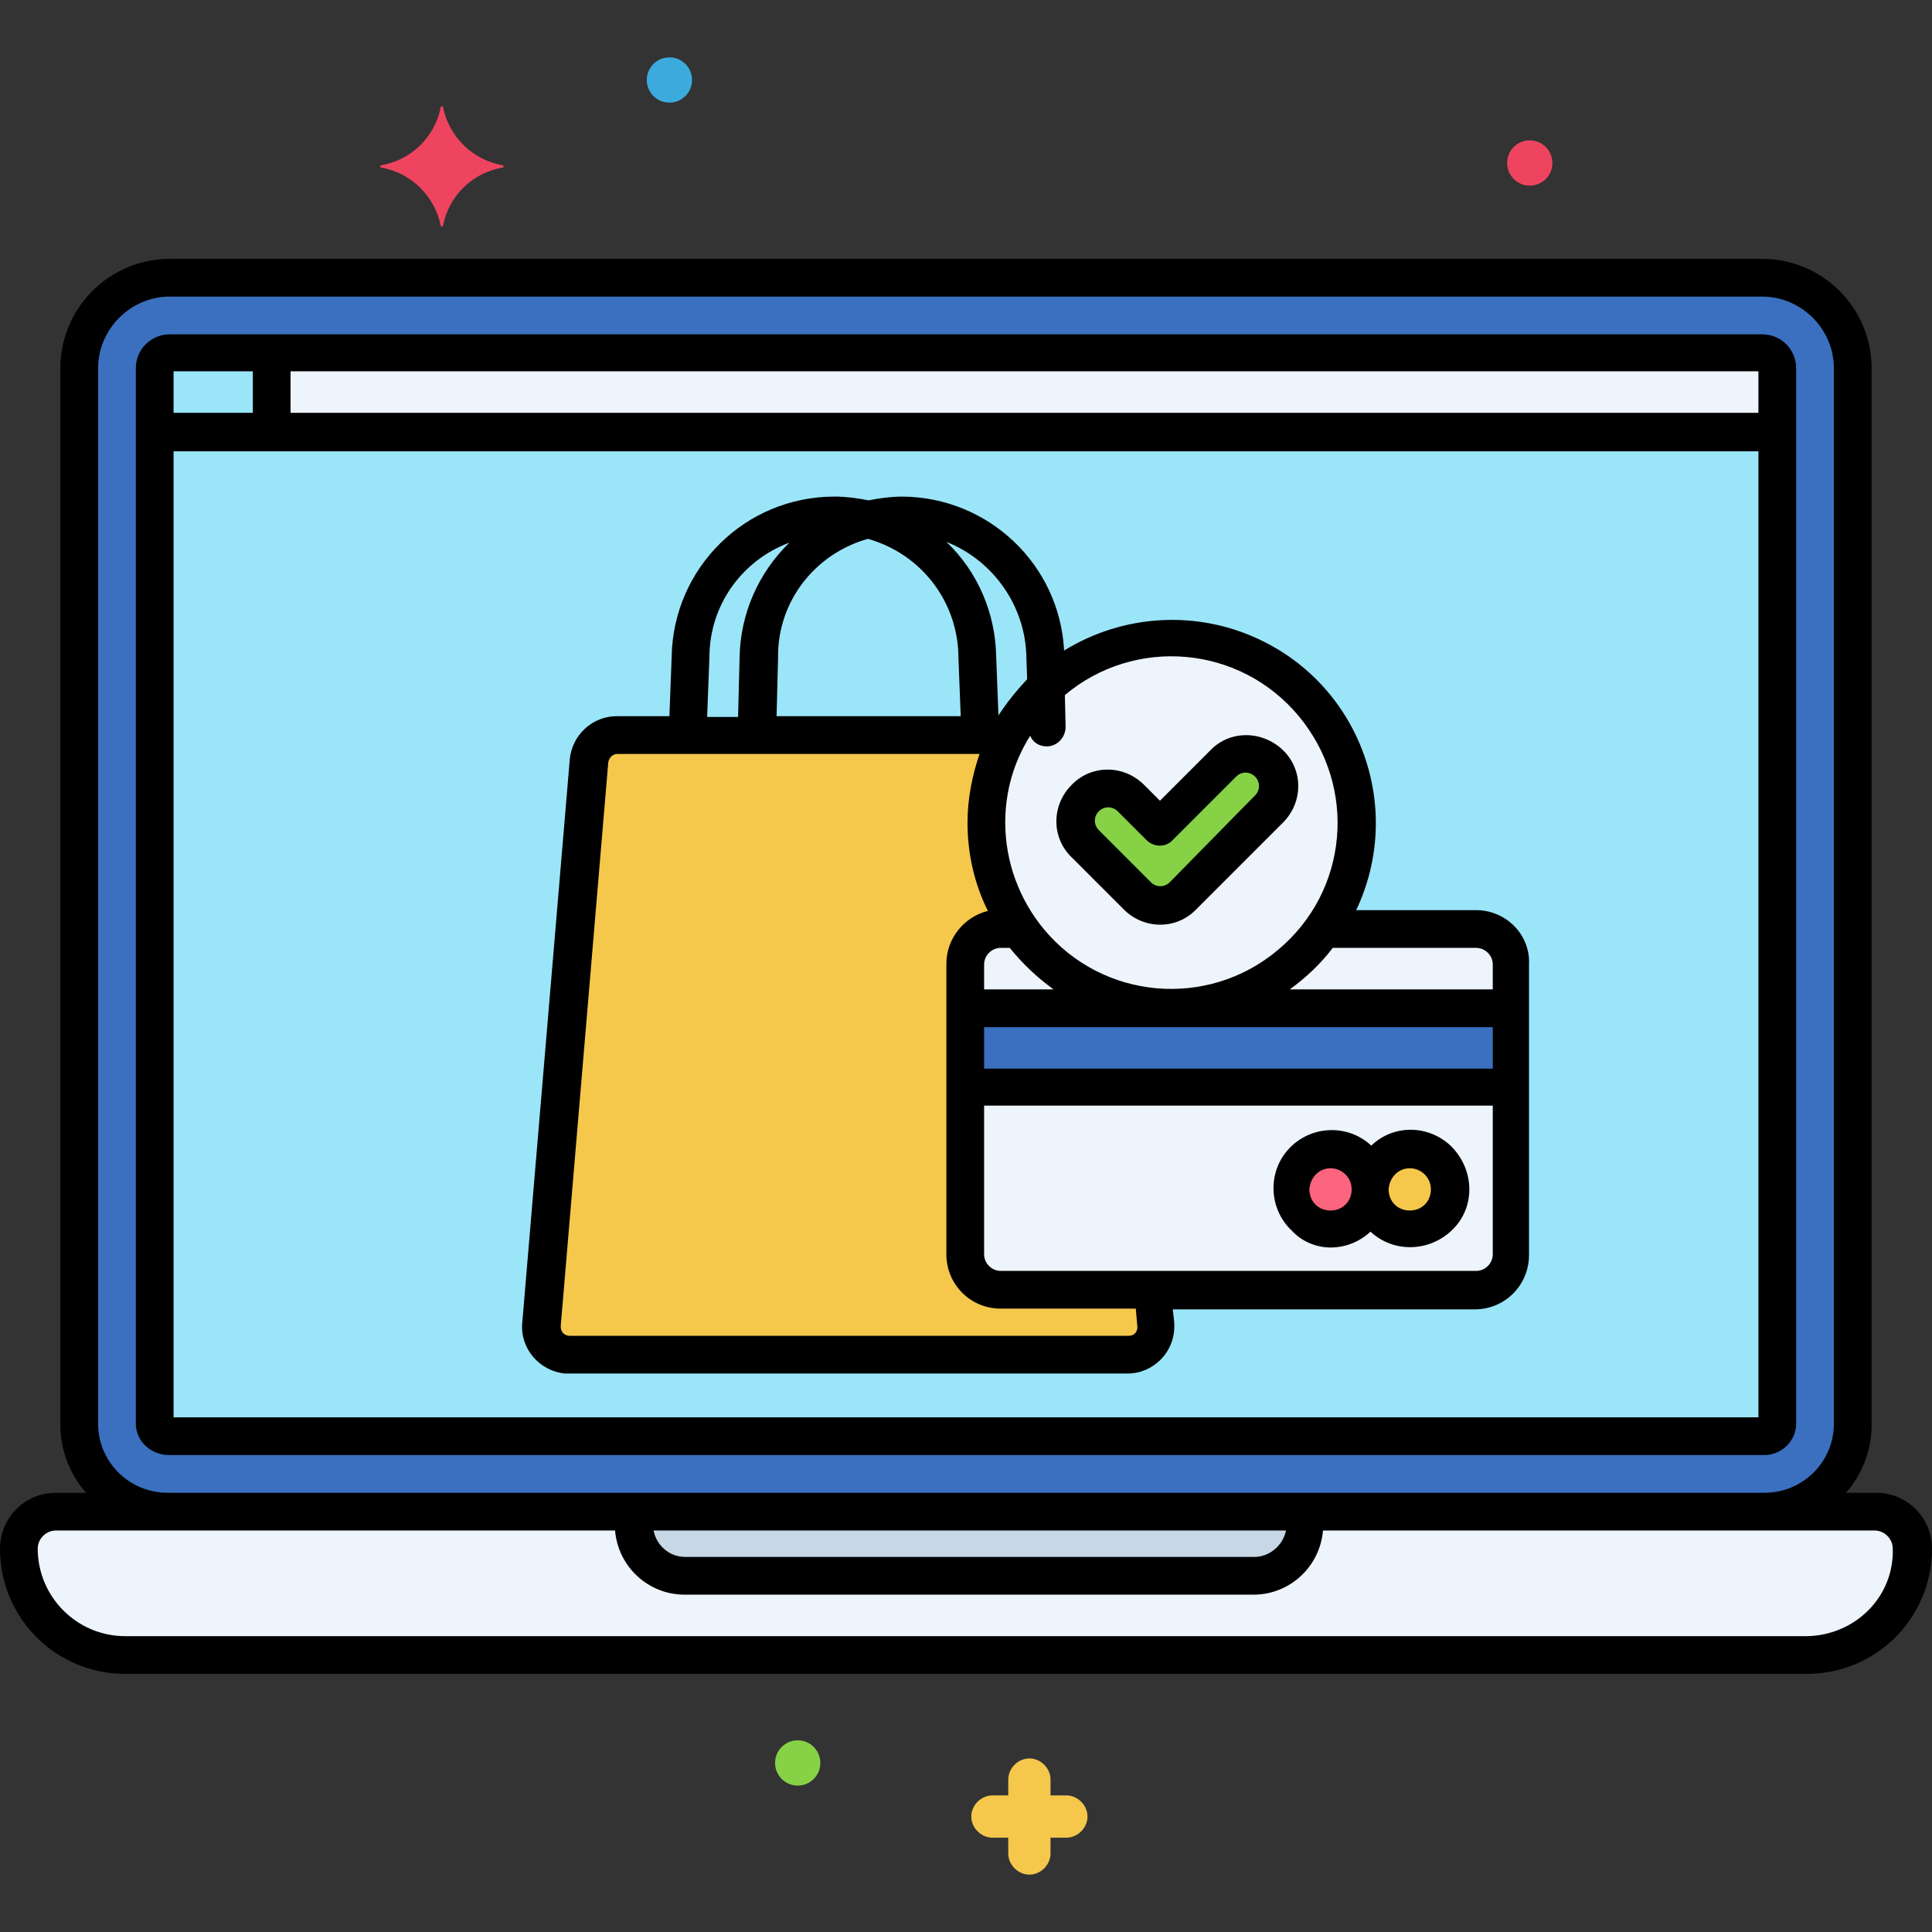
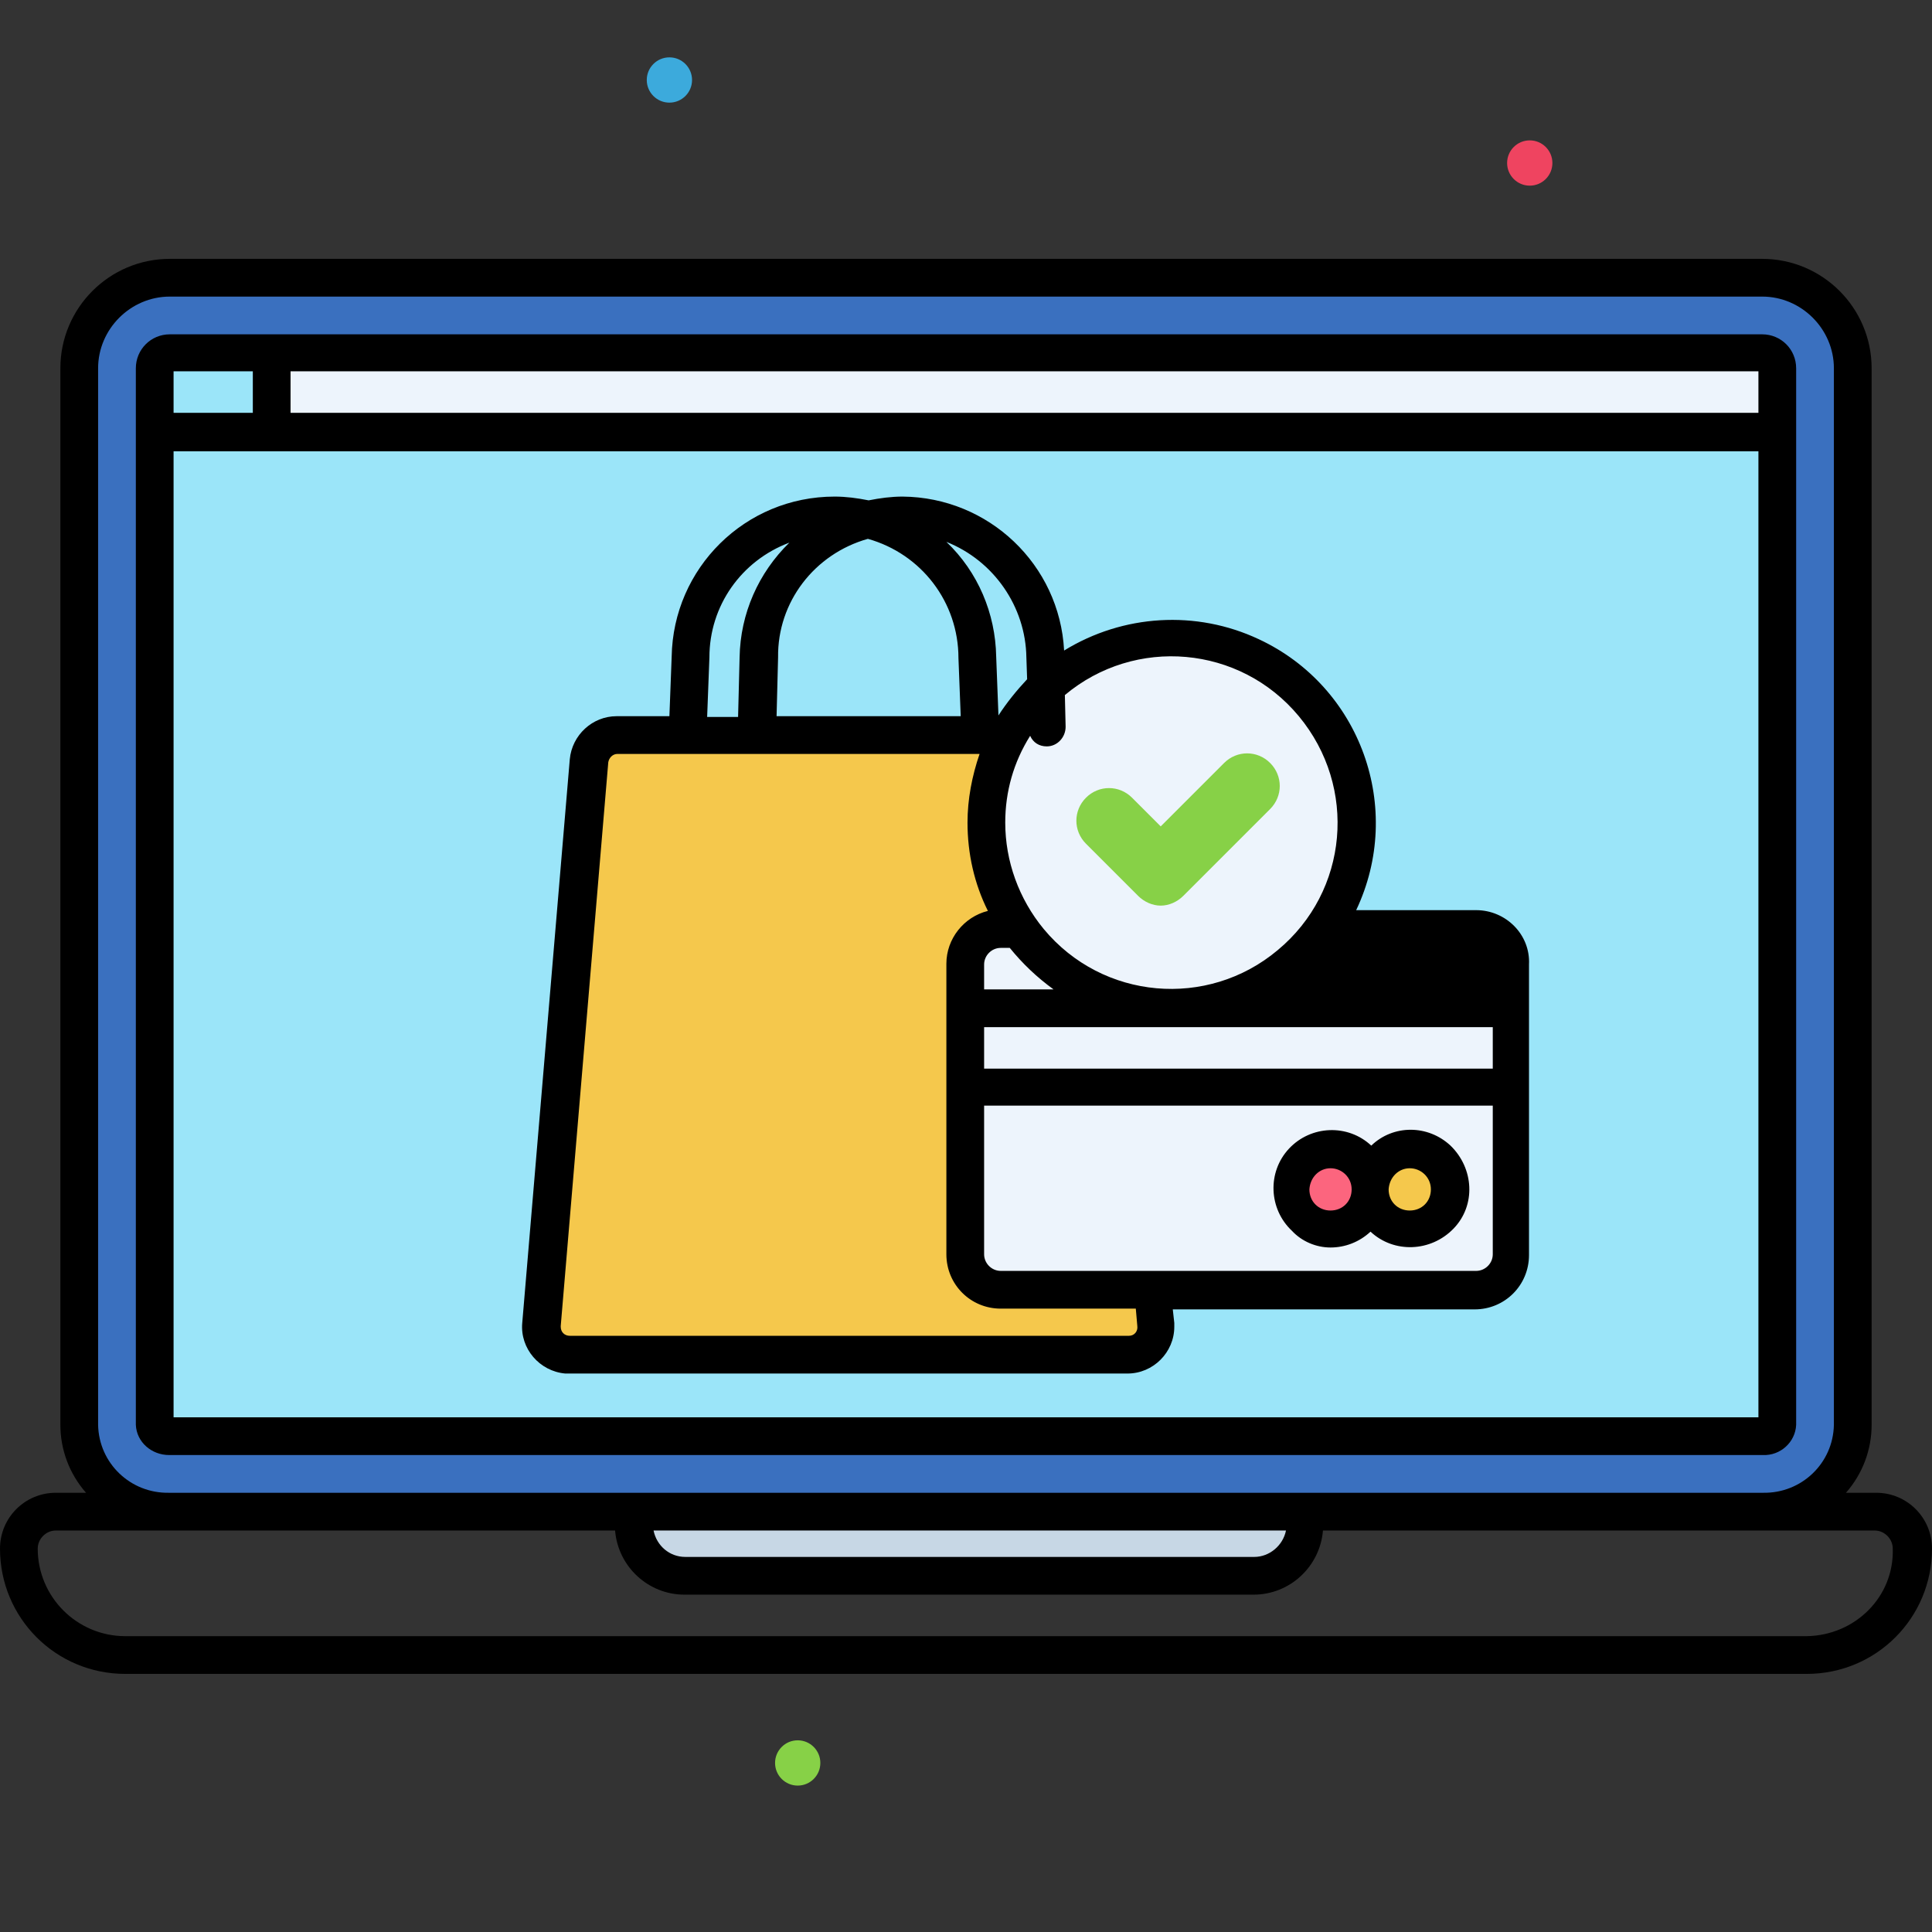
<svg xmlns="http://www.w3.org/2000/svg" id="Layer_1" enable-background="new 0 0 256 256" height="512" viewBox="0 0 256 256" width="512">
  <rect x="0" y="0" width="256" height="256" fill="#333333" stroke="none" />
  <g id="Layer_88">
    <g>
      <path d="m233.5 36.8h-211c-6.6 0-12 5.4-12 12v140 .9c.6 6.1 5.8 10.7 11.9 10.6h211.2c6.1.1 11.3-4.5 11.9-10.6 0-.3 0-.6 0-.9v-140c0-6.7-5.4-12-12-12z" fill="#3a70bf" />
      <path d="m233.6 190.2c.9.1 1.7-.5 1.9-1.4v-.1-140c0-1.1-.9-2-2-2h-211c-1.1 0-2 .9-2 2v140 .2c.2.8 1 1.4 1.9 1.3z" fill="#9be5f9" />
      <path d="m132.6 170.9c-2.6 0-4.7-2.1-4.7-4.7v-38.5c0-2.6 2.1-4.7 4.7-4.7h2.5c-5.3-7.6-5.9-17.5-1.5-25.6h-51.8c-1.9 0-3.5 1.5-3.7 3.4l-6.3 74.7c-.2 2.1 1.3 3.9 3.4 4h.3 74c2.1 0 3.7-1.7 3.7-3.7 0-.1 0-.2 0-.3l-.4-4.6z" fill="#f5c84c" />
      <path d="m195.6 123.1h-20.3c-7.7 11.1-23 13.8-34.1 6.1-2.4-1.7-4.5-3.7-6.1-6.1h-2.5c-2.6 0-4.7 2.1-4.7 4.7v38.5c0 2.6 2.1 4.7 4.7 4.7h63c2.6 0 4.7-2.1 4.7-4.7v-38.5c0-2.6-2.1-4.7-4.7-4.7z" fill="#edf4fc" />
      <circle cx="176.3" cy="157.5" fill="#fc657e" r="5.3" />
      <circle cx="186.8" cy="157.5" fill="#f5c84c" r="5.3" />
-       <path d="m127.9 133.6h72.4v10.5h-72.4z" fill="#3a70bf" />
      <path d="m233.5 46.8h-211c-1.1 0-2 .9-2 2v8.5h215v-8.5c0-1.1-.9-2-2-2z" fill="#edf4fc" />
-       <path d="m248.6 200.2h-241.2c-2.7 0-4.9 2.2-4.9 4.9 0 7.8 6.3 14.1 14.1 14.1h222.8c7.8 0 14.1-6.3 14.1-14.1 0-2.7-2.2-4.8-4.9-4.9z" fill="#edf4fc" />
      <path d="m36 46.8h-13.5c-1.1 0-2 .9-2 2v8.5h15.5z" fill="#9be5f9" />
      <path d="m84 200.2v1.7c0 3.7 3 6.8 6.8 6.8h75.4c3.7 0 6.8-3 6.8-6.8v-1.7z" fill="#c7d7e5" />
-       <path d="m66.6 21.9c-4-.7-7.1-3.8-7.9-7.7 0-.1-.1-.2-.2-.1-.1 0-.1.1-.1.1-.8 4-3.9 7-7.9 7.7-.1 0-.2.1-.1.2 0 .1.1.1.1.1 4 .7 7.1 3.8 7.9 7.7 0 .1.1.2.2.1.1 0 .1-.1.1-.1.8-4 3.9-7 7.9-7.7.1 0 .2-.1.1-.2 0 0 0-.1-.1-.1z" fill="#ef4460" />
      <circle cx="105.7" cy="233.6" fill="#87d147" r="3" />
      <circle cx="88.7" cy="10.6" fill="#3caadc" r="3" />
      <circle cx="202.7" cy="21.6" fill="#ef4460" r="3" />
-       <path d="m141.3 237.9h-2.1v-2.1c0-1.5-1.3-2.8-2.8-2.8s-2.8 1.3-2.8 2.8v2.1h-2.1c-1.5 0-2.8 1.3-2.8 2.8s1.3 2.8 2.8 2.8h2.1v2.1c0 1.5 1.3 2.8 2.8 2.8s2.8-1.3 2.8-2.8v-2.1h2.1c1.5 0 2.8-1.3 2.8-2.8s-1.3-2.8-2.8-2.8z" fill="#f5c84c" />
      <circle cx="155.2" cy="109.1" fill="#edf4fc" r="24.5" />
      <path d="m153.8 120c-1.1 0-2.2-.5-3-1.3l-6.9-6.9c-1.7-1.7-1.7-4.4 0-6.1s4.4-1.7 6.1 0l3.8 3.8 8.4-8.4c1.7-1.7 4.4-1.7 6.1 0s1.7 4.4 0 6.1l-11.5 11.5c-.8.8-1.9 1.3-3 1.3z" fill="#87d147" />
      <path d="m22.4 192.8h211.2c2.3.1 4.3-1.7 4.4-4v-140c0-2.5-2-4.5-4.5-4.5h-211c-2.5 0-4.5 2-4.5 4.5v140c.1 2.3 2.1 4 4.4 4zm16.1-143.6h194.5v5.5h-194.5zm-15.5 0h10.5v5.5h-10.5zm0 10.6h210v128h-210z" />
      <path d="m248.6 197.8h-4c2.2-2.5 3.4-5.7 3.4-9v-140c0-8-6.5-14.5-14.5-14.5h-211c-8 0-14.5 6.5-14.5 14.5v140c0 3.3 1.2 6.5 3.4 9h-4c-4.1 0-7.4 3.3-7.4 7.4 0 9.2 7.4 16.6 16.6 16.6h222.8c9.2 0 16.6-7.4 16.6-16.6 0-4.1-3.3-7.4-7.4-7.4zm-235.6-149c0-5.2 4.3-9.5 9.5-9.5h211c5.2 0 9.5 4.3 9.5 9.5v140c-.1 5.1-4.3 9.1-9.4 9h-211.2c-5.1.1-9.3-3.9-9.4-9zm157.4 154c-.4 2-2.2 3.5-4.2 3.5h-75.4c-2.1 0-3.8-1.5-4.2-3.5zm69 14h-222.8c-6.4 0-11.6-5.2-11.6-11.6 0-1.3 1.1-2.4 2.4-2.4h74.1c.4 4.8 4.4 8.5 9.2 8.5h75.4c4.8 0 8.8-3.7 9.2-8.5h73.1c1.3 0 2.4 1.1 2.4 2.4.2 6.4-5 11.5-11.4 11.6z" />
-       <path d="m195.6 120.6h-15.9c6.4-13.5.6-29.6-12.9-35.9-8.3-3.9-18-3.3-25.8 1.5-.6-11.4-10-20.3-21.4-20.4-1.5 0-3 .2-4.5.5-1.5-.3-3-.5-4.5-.5-11.9 0-21.4 9.5-21.6 21.2l-.3 7.9h-7c-3.2 0-5.9 2.5-6.2 5.7l-6.3 74.7c-.3 3.4 2.3 6.4 5.7 6.7h.5 74c3.4 0 6.2-2.8 6.2-6.2 0-.2 0-.3 0-.5l-.2-1.8h40c4 0 7.2-3.2 7.2-7.2v-38.5c.2-4-3.1-7.2-7-7.2zm-56.9-21.7c1.4 0 2.5-1.2 2.5-2.6l-.1-4.2c9.3-7.8 23.2-6.6 31 2.8s6.6 23.2-2.8 31c-9.3 7.8-23.2 6.6-31-2.8-3.3-4-5.1-9-5.1-14.1 0-4.1 1.1-8 3.3-11.5.4.9 1.2 1.4 2.2 1.4zm.9 32.2h-9.2v-3.3c0-1.2 1-2.2 2.2-2.2h1.2c1.7 2.1 3.6 3.9 5.8 5.5zm-3.6-44 .1 2.9c-1.4 1.5-2.7 3.1-3.8 4.8l-.3-7.8c-.1-5.7-2.4-11.2-6.6-15.2 6.3 2.5 10.5 8.6 10.6 15.3zm-21-15.7c7.1 2 12 8.4 12 15.8l.3 7.7h-24.4l.2-7.8c-.1-7.3 4.8-13.7 11.9-15.7zm-21 15.7c0-6.8 4.2-12.8 10.6-15.2-4.1 4-6.5 9.4-6.6 15.2l-.2 7.9h-4.1zm55.5 89.9h-74c-.7 0-1.2-.5-1.2-1.2v-.1l6.3-74.7c.1-.6.6-1.1 1.2-1.1h48c-1 2.9-1.6 6-1.6 9.1 0 4.1.9 8.1 2.7 11.7-3.2.8-5.5 3.7-5.5 7v38.5c0 4 3.2 7.2 7.2 7.2h17.9l.2 2.3c.1.7-.4 1.3-1.1 1.3-.1 0-.1 0-.1 0zm48.3-10.8c0 1.2-1 2.2-2.2 2.2h-63c-1.2 0-2.2-1-2.2-2.2v-19.7h67.4zm0-24.6h-67.4v-5.5h67.4zm0-10.5h-26.9c2.2-1.6 4.1-3.4 5.7-5.5h19c1.2 0 2.2 1 2.2 2.2z" />
-       <path d="m148.9 120.5c2.7 2.7 7 2.7 9.6 0l11.5-11.5c2.7-2.7 2.7-7 0-9.6s-7-2.7-9.6 0l-6.7 6.7-2.1-2.1c-2.7-2.7-7-2.7-9.6 0-2.7 2.7-2.7 7 0 9.6zm-3.3-13c.7-.7 1.8-.7 2.5 0l3.8 3.8c1 1 2.6 1 3.5 0l8.4-8.4c.7-.7 1.8-.7 2.5 0s.7 1.8 0 2.5l-11.3 11.5c-.7.7-1.8.7-2.5 0l-6.9-6.9c-.7-.7-.7-1.8 0-2.5z" />
+       <path d="m195.6 120.6h-15.9c6.4-13.5.6-29.6-12.9-35.9-8.3-3.9-18-3.3-25.8 1.5-.6-11.4-10-20.3-21.4-20.4-1.5 0-3 .2-4.5.5-1.5-.3-3-.5-4.5-.5-11.9 0-21.4 9.5-21.6 21.2l-.3 7.9h-7c-3.2 0-5.9 2.5-6.2 5.7l-6.3 74.7c-.3 3.4 2.3 6.4 5.7 6.7h.5 74c3.4 0 6.2-2.8 6.2-6.2 0-.2 0-.3 0-.5l-.2-1.8h40c4 0 7.2-3.2 7.2-7.2v-38.5c.2-4-3.1-7.2-7-7.2zm-56.9-21.7c1.4 0 2.5-1.2 2.5-2.6l-.1-4.2c9.3-7.8 23.2-6.6 31 2.8s6.6 23.2-2.8 31c-9.3 7.8-23.2 6.6-31-2.8-3.3-4-5.1-9-5.1-14.1 0-4.1 1.1-8 3.3-11.5.4.9 1.2 1.4 2.2 1.4zm.9 32.2h-9.2v-3.3c0-1.2 1-2.2 2.2-2.2h1.2c1.7 2.1 3.6 3.9 5.8 5.5zm-3.6-44 .1 2.9c-1.4 1.5-2.7 3.1-3.8 4.8l-.3-7.8c-.1-5.7-2.4-11.2-6.6-15.2 6.3 2.5 10.5 8.6 10.6 15.3zm-21-15.7c7.1 2 12 8.4 12 15.8l.3 7.7h-24.4l.2-7.8c-.1-7.3 4.8-13.7 11.9-15.7zm-21 15.7c0-6.8 4.2-12.8 10.6-15.2-4.1 4-6.5 9.4-6.6 15.2l-.2 7.9h-4.1zm55.5 89.9h-74c-.7 0-1.2-.5-1.2-1.2v-.1l6.3-74.7c.1-.6.6-1.1 1.2-1.1h48c-1 2.9-1.6 6-1.6 9.1 0 4.1.9 8.1 2.7 11.7-3.2.8-5.5 3.7-5.5 7v38.5c0 4 3.2 7.2 7.2 7.2h17.9l.2 2.3c.1.7-.4 1.3-1.1 1.3-.1 0-.1 0-.1 0zm48.3-10.8c0 1.2-1 2.2-2.2 2.2h-63c-1.2 0-2.2-1-2.2-2.2v-19.7h67.4zm0-24.6h-67.4v-5.5h67.4zm0-10.5h-26.9h19c1.2 0 2.2 1 2.2 2.2z" />
      <path d="m176.3 165.3c1.9 0 3.8-.7 5.3-2.1 3.1 2.9 8 2.7 11-.4s2.7-8-.4-11c-3-2.8-7.6-2.8-10.5 0-3.1-2.9-8-2.7-10.9.4s-2.7 8 .4 10.9c1.3 1.4 3.2 2.2 5.1 2.2zm10.5-10.5c1.5 0 2.8 1.2 2.8 2.8s-1.2 2.8-2.8 2.8-2.8-1.2-2.8-2.8c.1-1.6 1.3-2.8 2.8-2.8zm-10.5 0c1.5 0 2.8 1.2 2.8 2.8s-1.2 2.8-2.8 2.8-2.8-1.2-2.8-2.8c.1-1.6 1.3-2.8 2.8-2.8z" />
    </g>
  </g>
</svg>